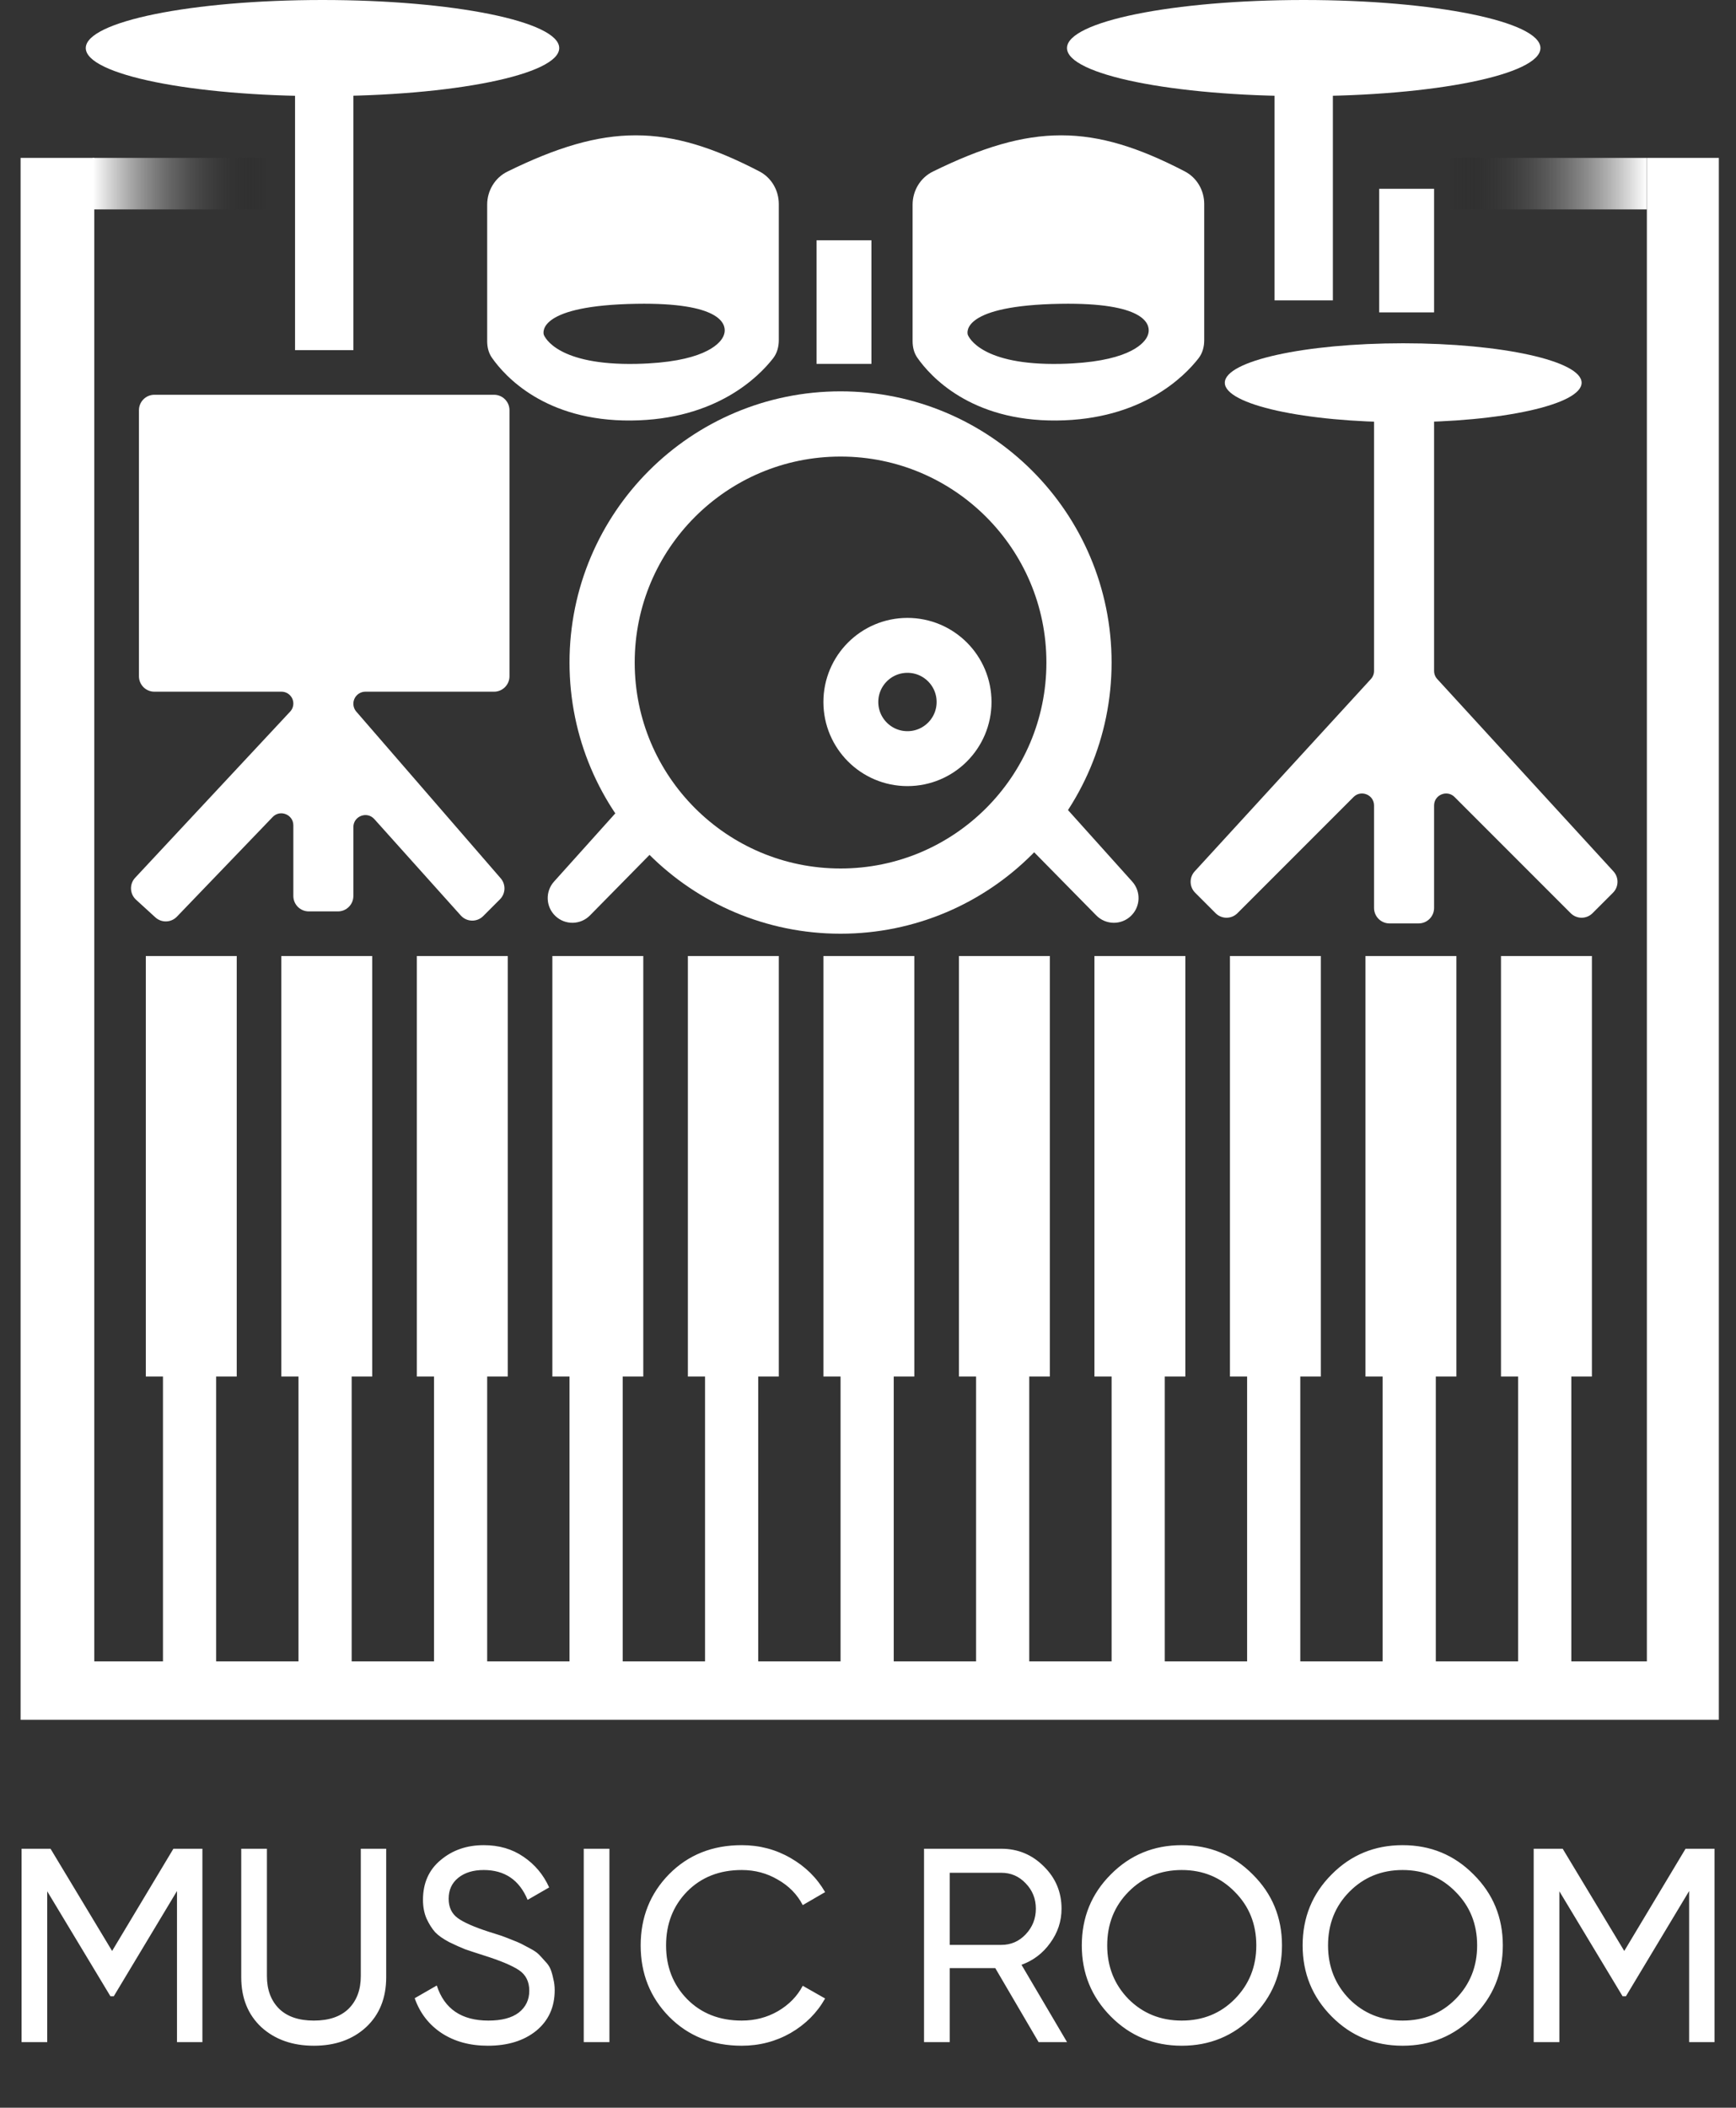
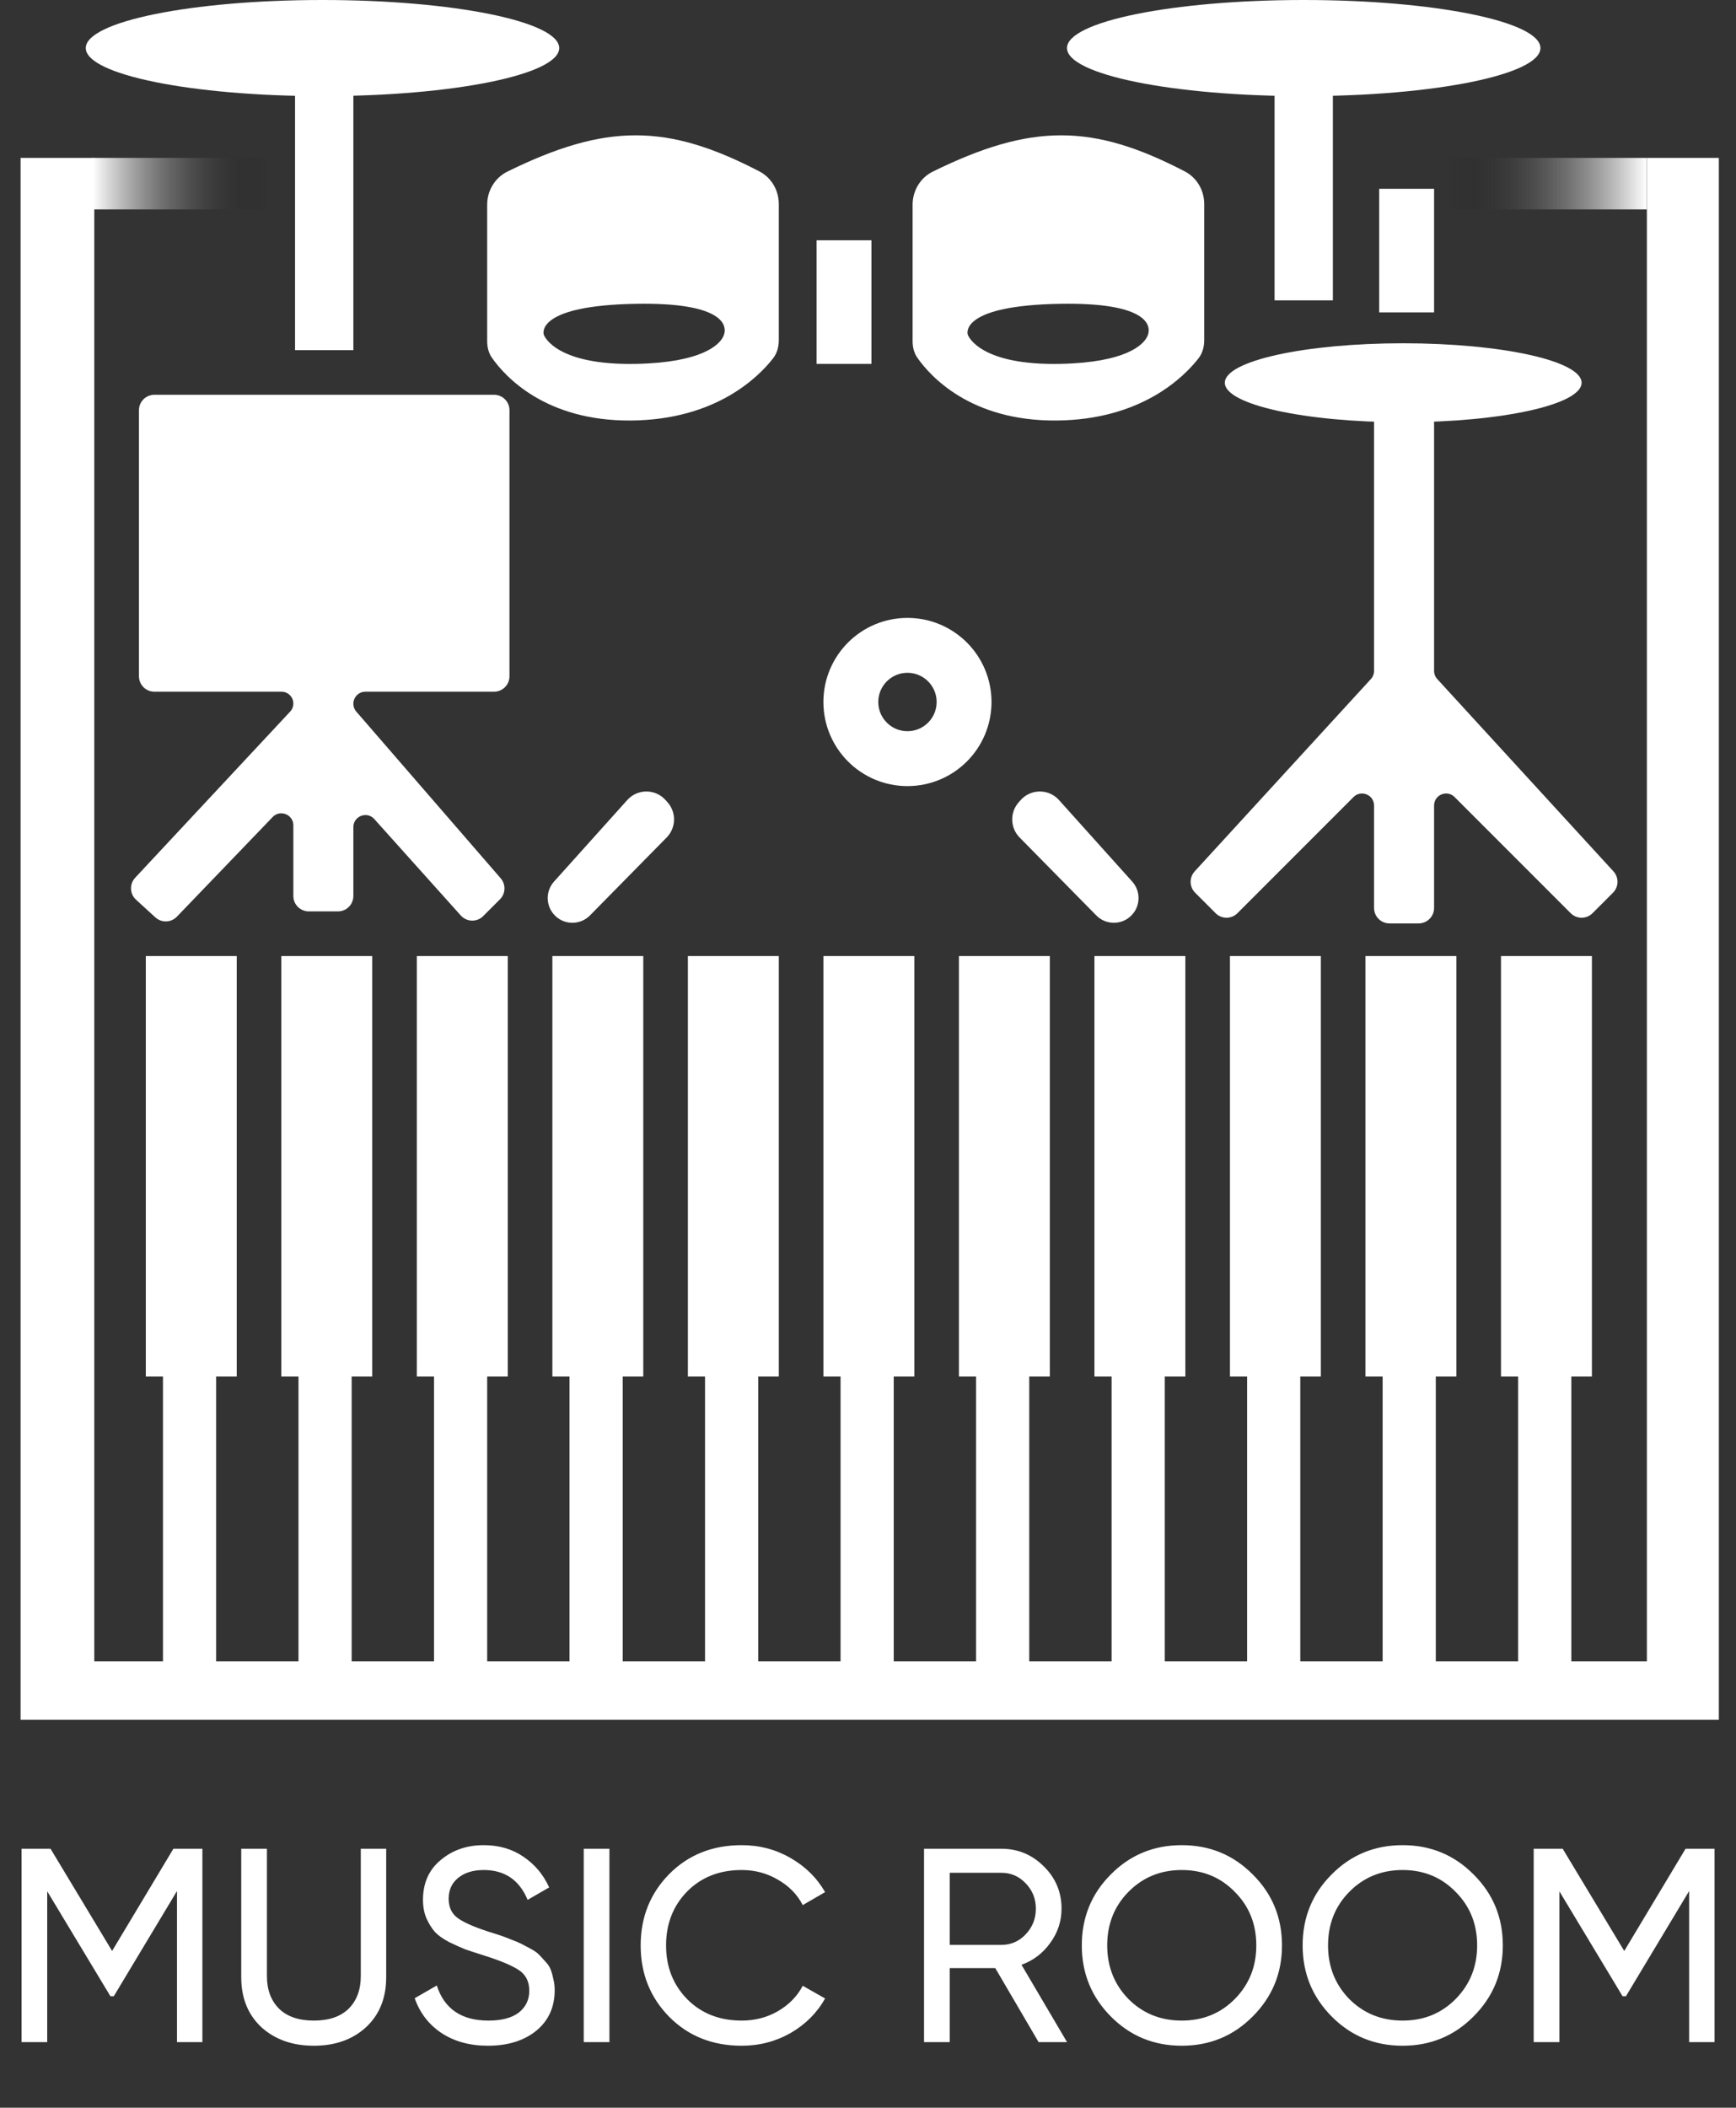
<svg xmlns="http://www.w3.org/2000/svg" width="506" height="614" viewBox="0 0 506 614" fill="none">
  <rect x="0" y="0" width="506" height="614" fill="#333333" stroke="none" />
  <path d="M6 501V46H27.478V483.981H480.021V46H501V501H6Z" fill="white" />
  <path d="M78 61H27V46H78V61Z" fill="url(#paint0_linear_301_4)" />
  <path d="M480 61H422V46H480V61Z" fill="url(#paint1_linear_301_4)" />
  <path d="M41 197V119.5C41 117.291 42.791 115.5 45 115.5H144C146.209 115.5 148 117.291 148 119.5V197C148 199.209 146.209 201 144 201H106.5C104.291 201 102.5 202.797 102.5 205.006C102.5 205.968 102.847 206.9 103.477 207.628L145.561 256.185C146.935 257.771 146.85 260.15 145.366 261.634L140.485 266.515C138.863 268.137 136.212 268.065 134.68 266.358L109.477 238.274C107.027 235.544 102.5 237.277 102.5 240.946V261C102.5 263.209 100.709 265 98.5 265H90C87.791 265 86 263.209 86 261V240.431C86 236.83 81.613 235.063 79.117 237.659L51.202 266.69C49.699 268.254 47.223 268.334 45.621 266.872L39.986 261.727C38.342 260.226 38.24 257.671 39.759 256.044L84.939 207.637C85.621 206.906 86 205.944 86 204.945C86 202.766 84.234 201 82.055 201H45C42.791 201 41 199.209 41 197Z" fill="white" stroke="white" />
  <path d="M82.5 400.5V279H108V400.5H102V484.5H87.5V400.5H82.5Z" fill="white" stroke="white" />
  <path d="M43 400.5V279H68.5V400.5H62.5V484.5H48V400.5H43Z" fill="white" stroke="white" />
  <path d="M122 400.5V279H147.5V400.5H141.5V484.5H127V400.5H122Z" fill="white" stroke="white" />
  <path d="M161.5 400.5V279H187V400.5H181V484.5H166.5V400.5H161.5Z" fill="white" stroke="white" />
  <path d="M201 400.5V279H226.5V400.5H220.5V484.5H206V400.5H201Z" fill="white" stroke="white" />
  <path d="M240.5 400.5V279H266V400.5H260V484.5H245.5V400.5H240.5Z" fill="white" stroke="white" />
  <path d="M280 400.5V279H305.5V400.5H299.5V484.5H285V400.5H280Z" fill="white" stroke="white" />
  <path d="M319.5 400.5V279H345V400.5H339V484.5H324.5V400.5H319.5Z" fill="white" stroke="white" />
  <path d="M359 400.5V279H384.5V400.5H378.5V484.5H364V400.5H359Z" fill="white" stroke="white" />
  <path d="M398.5 400.5V279H424V400.5H418V484.5H403.5V400.5H398.5Z" fill="white" stroke="white" />
  <path d="M438 400.5V279H463.5V400.5H457.5V484.5H443V400.5H438Z" fill="white" stroke="white" />
  <path d="M86.5 101.5V27H102.5V101.5H86.5Z" fill="white" stroke="white" />
  <ellipse cx="94" cy="14" rx="69" ry="14" fill="white" />
  <path d="M372 87V27H388V87H372Z" fill="white" stroke="white" />
  <path d="M402 91V55H418V91H402Z" fill="white" />
-   <path d="M238 106V70H254V106H238Z" fill="white" />
+   <path d="M238 106V70H254V106Z" fill="white" />
  <path d="M348.588 254.177L399.949 198.147C400.625 197.409 401 196.445 401 195.444V116.042C401 113.177 403.924 111.241 406.562 112.36L415.062 115.966C416.54 116.593 417.5 118.043 417.5 119.648V195.444C417.5 196.445 417.875 197.409 418.551 198.147L469.912 254.177C471.359 255.755 471.306 258.194 469.792 259.708L463.828 265.672C462.266 267.234 459.734 267.234 458.172 265.672L424.328 231.828C421.809 229.309 417.5 231.093 417.5 234.657V264.5C417.5 266.709 415.709 268.5 413.5 268.5H405C402.791 268.5 401 266.709 401 264.5V234.657C401 231.093 396.691 229.309 394.172 231.828L360.328 265.672C358.766 267.234 356.234 267.234 354.672 265.672L348.708 259.708C347.194 258.194 347.141 255.755 348.588 254.177Z" fill="white" stroke="white" />
  <ellipse cx="380" cy="14" rx="69" ry="14" fill="white" />
  <ellipse cx="409" cy="111.5" rx="52" ry="11.5" fill="white" />
-   <circle cx="245" cy="193" r="69.5" stroke="white" stroke-width="19" />
  <circle cx="264.5" cy="204.5" r="16.5" stroke="white" stroke-width="16" />
  <path d="M161.857 257.151L183.207 233.39C186.019 230.261 190.936 230.301 193.696 233.476L194.25 234.112C196.649 236.871 196.521 241.011 193.956 243.616L171.607 266.32C169.048 268.919 164.88 268.992 162.233 266.484C159.599 263.989 159.433 259.849 161.857 257.151Z" fill="white" stroke="white" />
  <path d="M329.643 257.151L308.293 233.39C305.481 230.261 300.564 230.301 297.804 233.476L297.25 234.112C294.851 236.871 294.979 241.011 297.544 243.616L319.893 266.32C322.452 268.919 326.62 268.992 329.267 266.484C331.901 263.989 332.067 259.849 329.643 257.151Z" fill="white" stroke="white" />
  <path fill-rule="evenodd" clip-rule="evenodd" d="M142 59.624V99.379C142 101.102 142.393 102.799 143.381 104.211C147.117 109.557 158.883 122.724 184 122.5C208.767 122.279 221.17 109.733 225.341 104.379C226.513 102.875 227 100.997 227 99.091V59.433C227 55.459 224.867 51.766 221.342 49.933C194.504 35.98 176.686 35.835 147.904 49.983C144.247 51.78 142 55.549 142 59.624ZM158.519 97.552C158.807 98.279 162.564 106.478 185.5 106C204.723 105.6 209.512 100.387 210.656 98.329C210.948 97.804 211.152 97.222 211.218 96.625C211.474 94.287 209.871 88.094 185.5 88.5C156.893 88.977 158.293 96.728 158.484 97.447C158.495 97.486 158.504 97.513 158.519 97.552Z" fill="white" />
  <path fill-rule="evenodd" clip-rule="evenodd" d="M266 59.624V99.379C266 101.102 266.393 102.799 267.381 104.211C271.117 109.557 282.883 122.724 308 122.5C332.767 122.279 345.17 109.733 349.341 104.379C350.513 102.875 351 100.997 351 99.091V59.433C351 55.459 348.867 51.766 345.342 49.933C318.504 35.98 300.686 35.835 271.904 49.983C268.247 51.78 266 55.549 266 59.624ZM282.103 97.552C282.391 98.279 286.148 106.478 309.083 106C328.306 105.6 333.095 100.387 334.239 98.329C334.531 97.804 334.736 97.222 334.801 96.625C335.057 94.287 333.454 88.094 309.083 88.5C280.477 88.977 281.876 96.728 282.068 97.447C282.078 97.486 282.088 97.513 282.103 97.552Z" fill="white" />
  <path d="M58.993 538.559V594.895H51.589V550.873L33.159 581.536H32.193L13.763 550.953V594.895H6.278V538.559H14.729L32.676 568.337L50.542 538.559H58.993ZM106.692 590.549C102.776 594.144 97.705 595.942 91.482 595.942C85.258 595.942 80.161 594.144 76.19 590.549C72.274 586.901 70.315 582.045 70.315 575.983V538.559H77.8V575.661C77.8 579.631 78.98 582.797 81.341 585.157C83.702 587.464 87.082 588.618 91.482 588.618C95.881 588.618 99.261 587.464 101.622 585.157C103.983 582.797 105.163 579.631 105.163 575.661V538.559H112.567V575.983C112.567 582.045 110.609 586.901 106.692 590.549ZM142.2 595.942C136.942 595.942 132.435 594.708 128.68 592.24C124.978 589.771 122.375 586.391 120.873 582.099L127.312 578.397C129.511 585.211 134.528 588.618 142.361 588.618C146.224 588.618 149.175 587.84 151.214 586.284C153.253 584.674 154.272 582.555 154.272 579.926C154.272 577.243 153.253 575.231 151.214 573.89C149.175 572.549 145.768 571.127 140.993 569.625C138.632 568.874 136.835 568.283 135.601 567.854C134.367 567.371 132.811 566.674 130.933 565.762C129.109 564.796 127.741 563.83 126.829 562.864C125.917 561.845 125.085 560.53 124.334 558.921C123.636 557.311 123.288 555.487 123.288 553.448C123.288 548.566 125.004 544.703 128.438 541.859C131.872 538.962 136.057 537.513 140.993 537.513C145.446 537.513 149.309 538.64 152.582 540.893C155.909 543.147 158.404 546.124 160.067 549.827L153.789 553.448C151.375 547.654 147.11 544.756 140.993 544.756C137.935 544.756 135.467 545.507 133.589 547.01C131.711 548.512 130.772 550.551 130.772 553.126C130.772 555.594 131.657 557.472 133.428 558.76C135.199 560.048 138.257 561.389 142.603 562.784C144.159 563.267 145.259 563.615 145.902 563.83C146.546 564.045 147.539 564.42 148.88 564.957C150.275 565.493 151.295 565.923 151.938 566.244C152.582 566.566 153.441 567.022 154.514 567.613C155.641 568.203 156.472 568.766 157.009 569.303C157.545 569.839 158.162 570.51 158.86 571.315C159.611 572.066 160.147 572.844 160.469 573.649C160.791 574.453 161.06 575.392 161.274 576.465C161.542 577.485 161.677 578.585 161.677 579.765C161.677 584.701 159.879 588.645 156.284 591.596C152.69 594.493 147.995 595.942 142.2 595.942ZM170.146 538.559H177.631V594.895H170.146V538.559ZM216.194 595.942C207.663 595.942 200.608 593.125 195.028 587.491C189.502 581.858 186.739 574.936 186.739 566.727C186.739 558.518 189.502 551.597 195.028 545.964C200.608 540.33 207.663 537.513 216.194 537.513C221.345 537.513 226.066 538.747 230.359 541.215C234.705 543.683 238.085 547.01 240.499 551.195L233.98 554.977C232.371 551.865 229.956 549.397 226.737 547.573C223.572 545.695 220.057 544.756 216.194 544.756C209.702 544.756 204.39 546.849 200.259 551.034C196.182 555.219 194.143 560.45 194.143 566.727C194.143 572.951 196.182 578.156 200.259 582.34C204.39 586.525 209.702 588.618 216.194 588.618C220.057 588.618 223.572 587.706 226.737 585.882C229.956 584.004 232.371 581.536 233.98 578.477L240.499 582.18C238.138 586.365 234.785 589.718 230.439 592.24C226.093 594.708 221.345 595.942 216.194 595.942ZM302.731 594.895L290.096 573.327H276.816V594.895H269.332V538.559H291.866C296.695 538.559 300.826 540.276 304.26 543.71C307.694 547.09 309.411 551.195 309.411 556.024C309.411 559.672 308.311 562.998 306.111 566.003C303.965 569.008 301.175 571.127 297.741 572.361L311.02 594.895H302.731ZM276.816 545.561V566.566H291.866C294.656 566.566 297.017 565.547 298.948 563.508C300.934 561.416 301.926 558.921 301.926 556.024C301.926 553.126 300.934 550.658 298.948 548.619C297.017 546.581 294.656 545.561 291.866 545.561H276.816ZM365.135 587.411C359.502 593.098 352.607 595.942 344.452 595.942C336.296 595.942 329.402 593.098 323.768 587.411C318.135 581.723 315.318 574.829 315.318 566.727C315.318 558.572 318.135 551.678 323.768 546.044C329.402 540.357 336.296 537.513 344.452 537.513C352.607 537.513 359.502 540.357 365.135 546.044C370.822 551.678 373.666 558.572 373.666 566.727C373.666 574.829 370.822 581.723 365.135 587.411ZM328.919 582.34C333.104 586.525 338.282 588.618 344.452 588.618C350.622 588.618 355.773 586.525 359.904 582.34C364.089 578.102 366.181 572.898 366.181 566.727C366.181 560.504 364.089 555.299 359.904 551.114C355.773 546.876 350.622 544.756 344.452 544.756C338.282 544.756 333.104 546.876 328.919 551.114C324.788 555.299 322.722 560.504 322.722 566.727C322.722 572.898 324.788 578.102 328.919 582.34ZM429.503 587.411C423.87 593.098 416.975 595.942 408.82 595.942C400.665 595.942 393.77 593.098 388.137 587.411C382.503 581.723 379.686 574.829 379.686 566.727C379.686 558.572 382.503 551.678 388.137 546.044C393.77 540.357 400.665 537.513 408.82 537.513C416.975 537.513 423.87 540.357 429.503 546.044C435.191 551.678 438.034 558.572 438.034 566.727C438.034 574.829 435.191 581.723 429.503 587.411ZM393.287 582.34C397.472 586.525 402.65 588.618 408.82 588.618C414.99 588.618 420.141 586.525 424.272 582.34C428.457 578.102 430.55 572.898 430.55 566.727C430.55 560.504 428.457 555.299 424.272 551.114C420.141 546.876 414.99 544.756 408.82 544.756C402.65 544.756 397.472 546.876 393.287 551.114C389.156 555.299 387.09 560.504 387.09 566.727C387.09 572.898 389.156 578.102 393.287 582.34ZM499.747 538.559V594.895H492.343V550.873L473.913 581.536H472.947L454.517 550.953V594.895H447.032V538.559H455.483L473.43 568.337L491.296 538.559H499.747Z" fill="white" />
  <defs>
    <linearGradient id="paint0_linear_301_4" x1="27" y1="53.5" x2="78" y2="53.5" gradientUnits="userSpaceOnUse">
      <stop stop-color="white" />
      <stop offset="1" stop-opacity="0" />
    </linearGradient>
    <linearGradient id="paint1_linear_301_4" x1="480" y1="53.5" x2="422" y2="53.5" gradientUnits="userSpaceOnUse">
      <stop stop-color="white" />
      <stop offset="1" stop-opacity="0" />
    </linearGradient>
  </defs>
</svg>